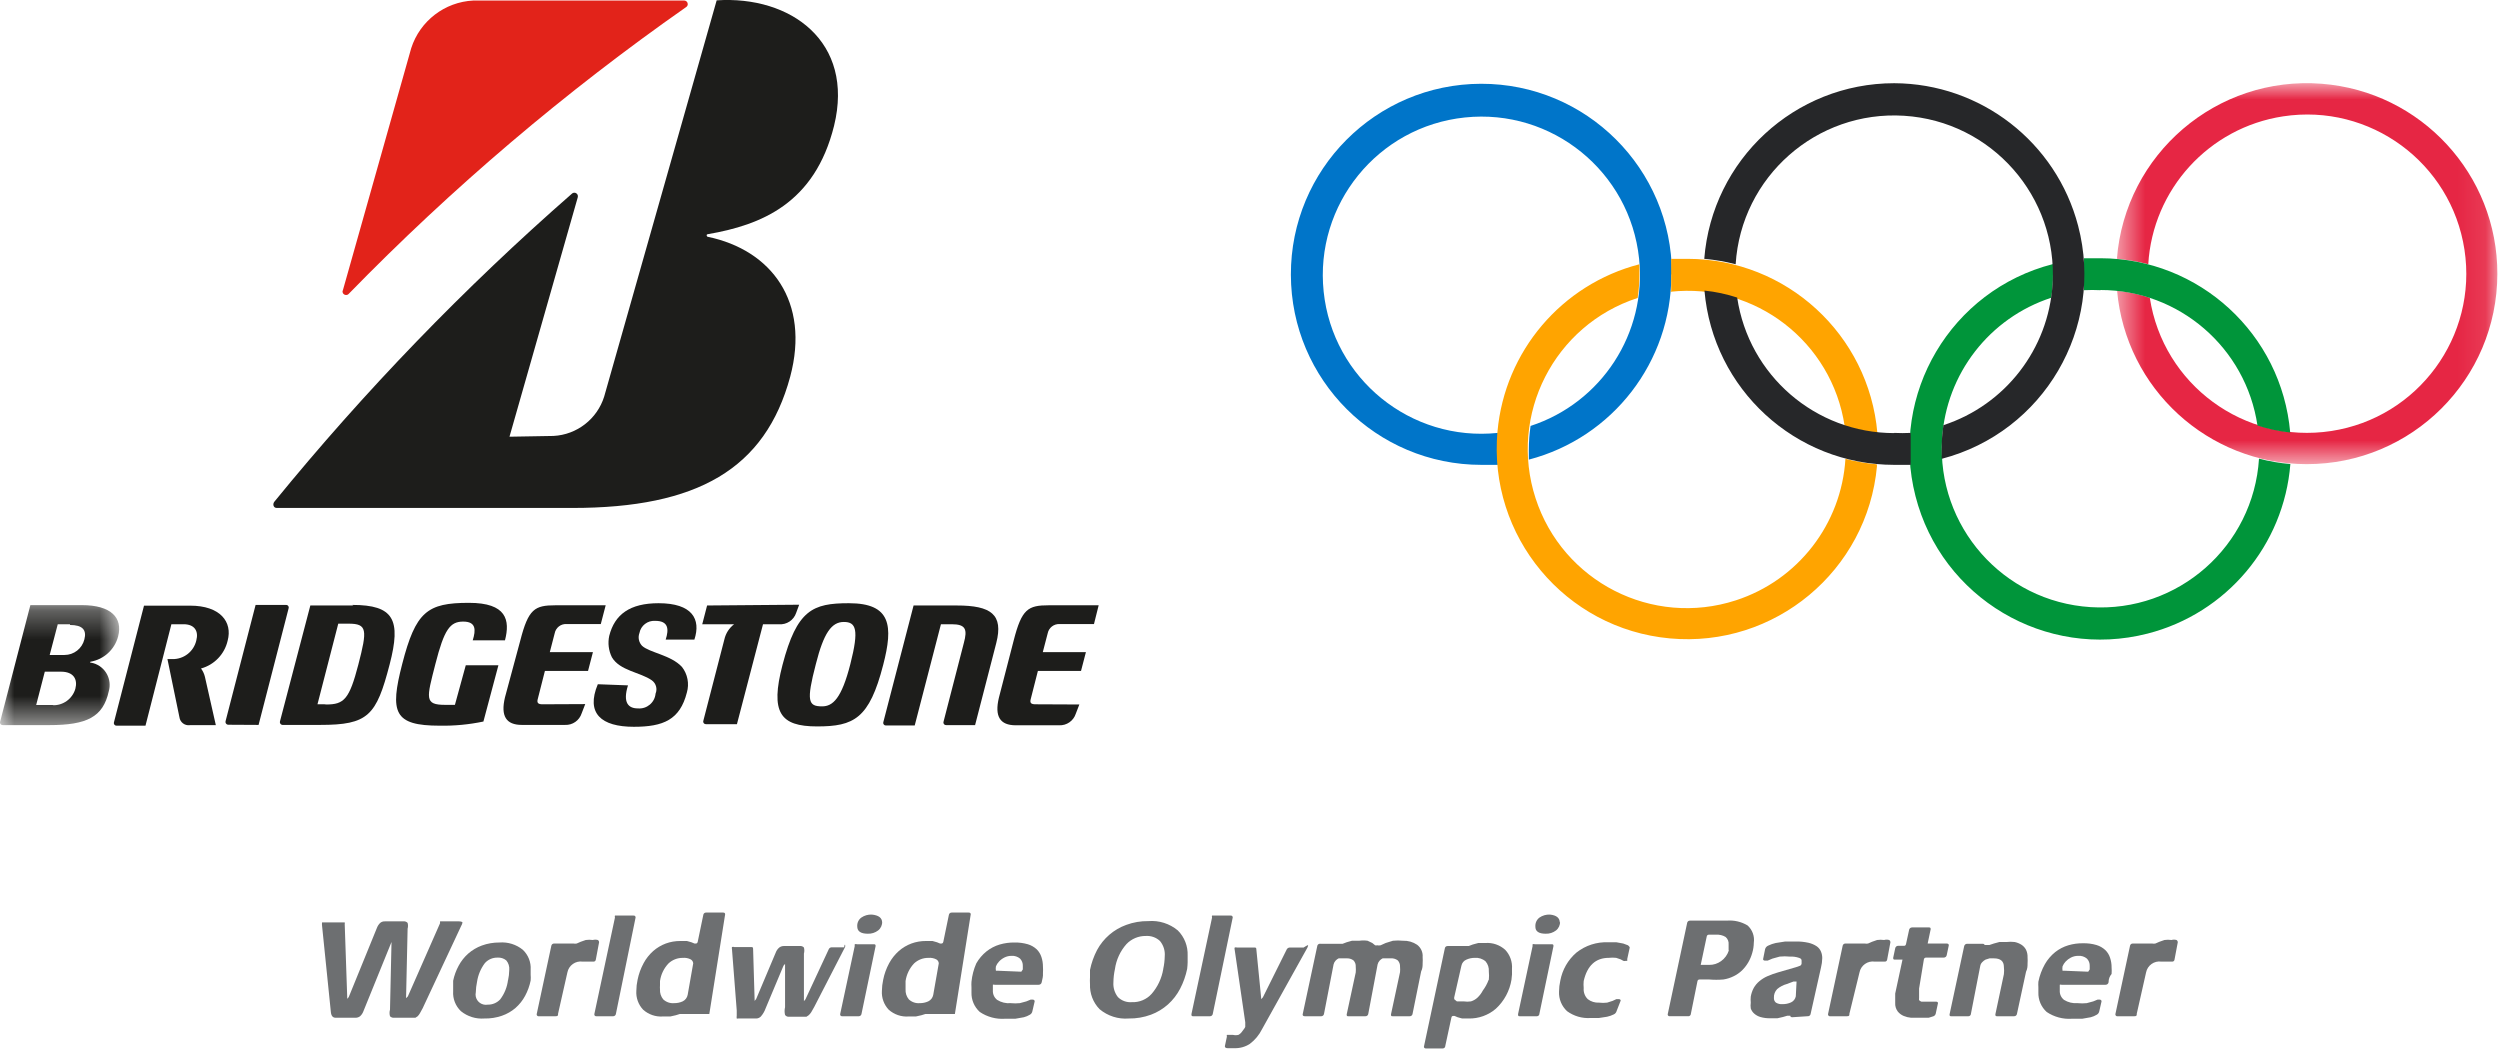
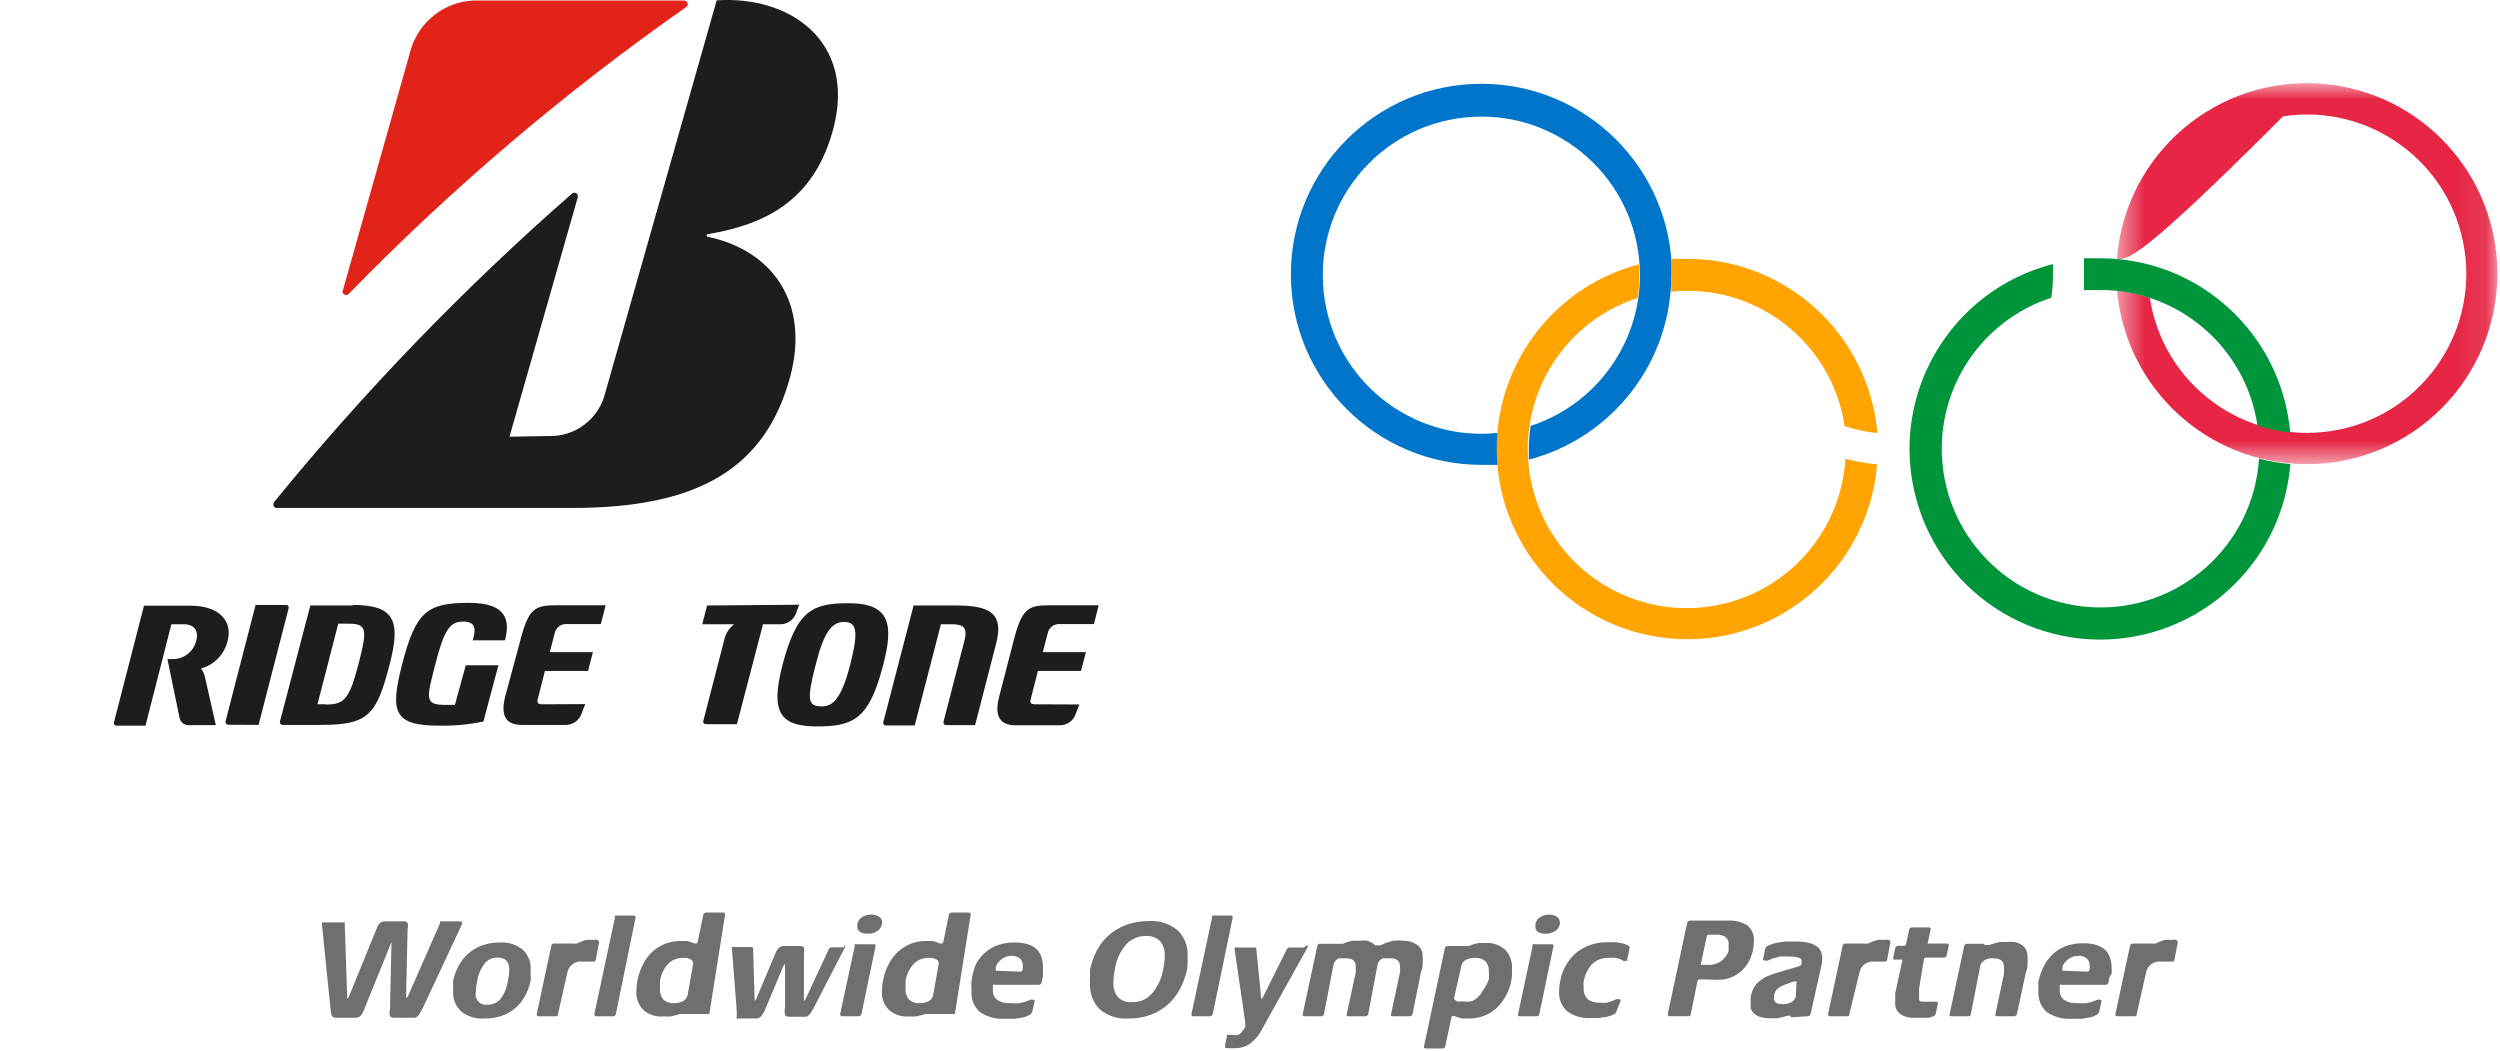
<svg xmlns="http://www.w3.org/2000/svg" width="88" height="37" viewBox="0 0 88 37" fill="none">
  <path fill-rule="evenodd" clip-rule="evenodd" d="M58.852 9.643C58.844 5.938 55.835 2.942 52.132 2.949C48.428 2.957 45.431 5.966 45.439 9.67C45.446 13.369 48.447 16.363 52.145 16.363H52.725V15.831V15.238C49.659 15.559 46.913 13.333 46.593 10.267C46.272 7.201 48.498 4.455 51.564 4.135C54.63 3.814 57.375 6.04 57.696 9.106C57.97 11.723 56.378 14.176 53.876 14.993C53.836 15.27 53.815 15.551 53.815 15.831V16.179C56.772 15.404 58.833 12.732 58.831 9.677" fill="#0075C9" />
  <mask id="mask0_1982_150" style="mask-type:alpha" maskUnits="userSpaceOnUse" x="74" y="2" width="14" height="15">
    <path fill-rule="evenodd" clip-rule="evenodd" d="M74.515 2.927H87.907V16.338H74.515V2.927Z" fill="white" />
  </mask>
  <g mask="url(#mask0_1982_150)">
-     <path fill-rule="evenodd" clip-rule="evenodd" d="M87.907 9.643C87.901 13.347 84.894 16.344 81.19 16.338C77.724 16.333 74.834 13.687 74.521 10.235C74.913 10.276 75.299 10.358 75.673 10.481C76.141 13.539 78.999 15.64 82.058 15.172C85.117 14.704 87.217 11.845 86.749 8.787C86.282 5.729 83.423 3.628 80.364 4.096C77.753 4.495 75.775 6.665 75.619 9.302C75.257 9.208 74.888 9.144 74.515 9.111C74.804 5.418 78.031 2.659 81.724 2.948C85.22 3.221 87.916 6.142 87.907 9.649" fill="#E62644" />
+     <path fill-rule="evenodd" clip-rule="evenodd" d="M87.907 9.643C87.901 13.347 84.894 16.344 81.19 16.338C77.724 16.333 74.834 13.687 74.521 10.235C74.913 10.276 75.299 10.358 75.673 10.481C76.141 13.539 78.999 15.64 82.058 15.172C85.117 14.704 87.217 11.845 86.749 8.787C86.282 5.729 83.423 3.628 80.364 4.096C75.257 9.208 74.888 9.144 74.515 9.111C74.804 5.418 78.031 2.659 81.724 2.948C85.22 3.221 87.916 6.142 87.907 9.649" fill="#E62644" />
  </g>
  <path fill-rule="evenodd" clip-rule="evenodd" d="M79.517 16.145C79.323 19.225 76.669 21.566 73.588 21.371C70.507 21.177 68.167 18.523 68.362 15.442C68.505 13.158 70.028 11.192 72.204 10.481C72.246 10.203 72.266 9.923 72.265 9.642V9.295C68.674 10.214 66.506 13.871 67.425 17.463C68.344 21.055 72.002 23.222 75.593 22.303C78.372 21.592 80.392 19.194 80.621 16.335C80.249 16.303 79.879 16.239 79.517 16.145ZM73.935 10.208C76.705 10.209 79.057 12.239 79.463 14.979C79.837 15.101 80.223 15.184 80.615 15.225C80.314 11.758 77.415 9.095 73.935 9.09H73.356V9.622V10.215C73.551 10.205 73.747 10.205 73.942 10.215" fill="#00953A" />
  <path fill-rule="evenodd" clip-rule="evenodd" d="M66.07 16.404C65.733 20.092 62.47 22.809 58.781 22.472C55.093 22.135 52.376 18.872 52.712 15.183C52.97 12.366 54.968 10.012 57.707 9.302V9.649C57.708 9.93 57.687 10.21 57.646 10.488C54.706 11.442 53.097 14.599 54.052 17.538C55.006 20.477 58.163 22.087 61.102 21.132C63.289 20.422 64.819 18.446 64.959 16.152C65.321 16.246 65.69 16.31 66.063 16.343M58.825 10.236V9.643V9.111H59.405C62.884 9.116 65.783 11.779 66.084 15.245C65.692 15.204 65.306 15.122 64.932 15C64.489 12.032 61.781 9.944 58.798 10.27" fill="#FFA400" />
-   <path fill-rule="evenodd" clip-rule="evenodd" d="M66.677 15.245C63.907 15.245 61.555 13.214 61.149 10.474C60.775 10.352 60.389 10.269 59.997 10.229C60.294 13.697 63.196 16.361 66.677 16.363H67.256V15.831V15.238C67.061 15.248 66.865 15.248 66.67 15.238M66.677 2.929C63.176 2.929 60.265 5.621 59.99 9.111C60.363 9.144 60.733 9.207 61.095 9.302C61.289 6.221 63.943 3.881 67.024 4.075C70.104 4.269 72.444 6.924 72.25 10.004C72.106 12.289 70.584 14.255 68.408 14.966C68.367 15.243 68.346 15.523 68.347 15.804V16.151C71.938 15.214 74.089 11.542 73.151 7.951C72.381 5.003 69.724 2.942 66.677 2.929Z" fill="#262729" />
  <path fill-rule="evenodd" clip-rule="evenodd" d="M16.395 23.418L16.013 24.811H15.676C14.93 24.811 15.016 24.587 15.326 23.372C15.636 22.157 15.841 21.88 16.303 21.88C16.765 21.88 16.752 22.177 16.64 22.54H17.775C17.96 21.827 17.834 21.22 16.508 21.22C15.036 21.22 14.633 21.53 14.158 23.372C13.716 25.081 13.861 25.544 15.478 25.544C15.995 25.553 16.511 25.504 17.016 25.398L17.544 23.418H16.395Z" fill="#1D1D1B" />
  <path fill-rule="evenodd" clip-rule="evenodd" d="M19.095 24.791C18.95 24.791 18.897 24.745 18.924 24.626L19.181 23.616H20.699L20.871 22.956H19.353L19.524 22.296C19.561 22.097 19.738 21.956 19.94 21.966H21.148L21.32 21.306H19.551C18.818 21.306 18.6 21.438 18.316 22.54L17.775 24.547C17.617 25.207 17.815 25.517 18.369 25.517H19.887C20.153 25.53 20.394 25.362 20.475 25.108L20.6 24.784L19.095 24.791Z" fill="#1D1D1B" />
  <path fill-rule="evenodd" clip-rule="evenodd" d="M36.449 24.791C36.297 24.791 36.25 24.745 36.277 24.626L36.534 23.616H38.052L38.224 22.956H36.706L36.878 22.296C36.916 22.099 37.092 21.959 37.293 21.966H38.508L38.673 21.306H36.917C36.184 21.306 35.966 21.438 35.683 22.54L35.161 24.56C35.003 25.22 35.201 25.53 35.755 25.53H37.28C37.546 25.543 37.787 25.375 37.868 25.122L37.993 24.798L36.449 24.791Z" fill="#1D1D1B" />
  <path fill-rule="evenodd" clip-rule="evenodd" d="M11.425 24.791H11.175L11.907 21.953H12.27C12.93 21.953 12.93 22.171 12.614 23.392C12.297 24.613 12.112 24.798 11.485 24.798M12.442 21.313H10.924L9.855 25.392C9.84 25.444 9.871 25.499 9.923 25.514C9.931 25.516 9.939 25.517 9.947 25.517H11.267C12.963 25.517 13.247 25.194 13.716 23.385C14.125 21.815 13.868 21.293 12.396 21.293" fill="#1D1D1B" />
  <path fill-rule="evenodd" clip-rule="evenodd" d="M33.676 21.313H32.158L31.095 25.412C31.077 25.459 31.1 25.512 31.148 25.531C31.16 25.536 31.174 25.538 31.187 25.537H32.198L33.121 21.973H33.498C33.993 21.973 34.059 22.151 33.927 22.633L33.214 25.398C33.196 25.446 33.219 25.5 33.267 25.518C33.28 25.523 33.293 25.525 33.306 25.524H34.323L35.069 22.633C35.326 21.629 34.89 21.313 33.676 21.313Z" fill="#1D1D1B" />
  <path fill-rule="evenodd" clip-rule="evenodd" d="M24.89 21.313L24.719 21.973H25.841C25.667 22.105 25.546 22.294 25.498 22.507L24.759 25.365C24.74 25.413 24.764 25.467 24.812 25.485C24.824 25.49 24.838 25.492 24.851 25.491H25.94L26.858 21.973H27.412C27.686 21.999 27.941 21.831 28.026 21.57L28.131 21.286L24.89 21.313Z" fill="#1D1D1B" />
  <path fill-rule="evenodd" clip-rule="evenodd" d="M9.102 25.517L10.158 21.418C10.176 21.37 10.153 21.317 10.105 21.298C10.092 21.294 10.079 21.292 10.066 21.293H8.997L7.94 25.386C7.926 25.438 7.956 25.492 8.009 25.507C8.017 25.509 8.025 25.51 8.032 25.511L9.102 25.517Z" fill="#1D1D1B" />
  <path fill-rule="evenodd" clip-rule="evenodd" d="M28.937 24.864C28.448 24.864 28.376 24.685 28.719 23.372C28.996 22.276 29.273 21.893 29.703 21.893C30.131 21.893 30.244 22.151 29.933 23.372C29.623 24.593 29.313 24.864 28.937 24.864ZM29.881 21.233C28.607 21.233 28.052 21.465 27.544 23.405C27.108 25.081 27.458 25.57 28.759 25.57C30.059 25.57 30.6 25.299 31.088 23.405C31.445 22.032 31.372 21.233 29.881 21.233Z" fill="#1D1D1B" />
  <path fill-rule="evenodd" clip-rule="evenodd" d="M7.214 23.827C7.189 23.72 7.141 23.619 7.076 23.531C7.544 23.402 7.904 23.027 8.013 22.553C8.191 21.893 7.755 21.319 6.693 21.319H5.069L4.013 25.418C3.995 25.465 4.018 25.519 4.066 25.538C4.078 25.542 4.092 25.544 4.105 25.544H5.121L6.033 21.973H6.462C6.851 21.973 6.996 22.217 6.911 22.54C6.823 22.931 6.473 23.207 6.072 23.2H5.894L6.316 25.247C6.34 25.424 6.502 25.549 6.679 25.526C6.683 25.525 6.688 25.524 6.693 25.524H7.597L7.214 23.827Z" fill="#1D1D1B" />
-   <path fill-rule="evenodd" clip-rule="evenodd" d="M21.043 24.085C20.613 25.115 21.168 25.583 22.31 25.583C23.346 25.583 23.934 25.339 24.178 24.376C24.268 24.066 24.204 23.732 24.006 23.477C23.617 23.055 22.864 22.976 22.6 22.732C22.486 22.612 22.45 22.438 22.508 22.283C22.557 22.02 22.796 21.836 23.063 21.854C23.531 21.854 23.551 22.144 23.432 22.514H24.442C24.68 21.795 24.37 21.233 23.181 21.233C22.178 21.233 21.637 21.623 21.445 22.382C21.39 22.636 21.423 22.901 21.538 23.134C21.815 23.61 22.541 23.663 22.944 23.947C23.092 24.053 23.147 24.247 23.076 24.415C23.048 24.73 22.77 24.963 22.455 24.936C22.119 24.936 21.914 24.738 22.105 24.125L21.043 24.085Z" fill="#1D1D1B" />
  <mask id="mask1_1982_150" style="mask-type:alpha" maskUnits="userSpaceOnUse" x="0" y="21" width="5" height="5">
    <path fill-rule="evenodd" clip-rule="evenodd" d="M0 21.3H4.195V25.524H0V21.3Z" fill="white" />
  </mask>
  <g mask="url(#mask1_1982_150)">
-     <path fill-rule="evenodd" clip-rule="evenodd" d="M1.874 24.817H1.273L1.577 23.643H2.145C2.594 23.643 2.739 23.913 2.653 24.243C2.552 24.6 2.218 24.841 1.848 24.824M2.461 21.999C2.91 21.999 3.056 22.177 2.97 22.507C2.89 22.829 2.602 23.056 2.27 23.055H1.749L2.033 21.973H2.468M3.181 23.293C3.654 23.214 4.037 22.865 4.158 22.402C4.329 21.741 3.907 21.3 2.878 21.3H1.069L0.006 25.398C-0.012 25.446 0.011 25.5 0.059 25.518C0.071 25.523 0.085 25.525 0.099 25.524H1.735C3.056 25.524 3.63 25.24 3.828 24.336C3.952 23.912 3.71 23.468 3.286 23.344C3.247 23.333 3.208 23.325 3.168 23.319" fill="#1D1D1B" />
-   </g>
+     </g>
  <path fill-rule="evenodd" clip-rule="evenodd" d="M12.066 10.23L14.475 1.695C14.784 0.737 15.653 0.069 16.66 0.019H24.085C24.155 0.02 24.21 0.077 24.209 0.146C24.209 0.188 24.187 0.227 24.151 0.25C19.884 3.237 15.906 6.618 12.27 10.349C12.221 10.398 12.142 10.397 12.093 10.348C12.064 10.318 12.052 10.277 12.059 10.237" fill="#E2231A" />
  <path fill-rule="evenodd" clip-rule="evenodd" d="M17.934 15.372L20.336 6.95C20.359 6.884 20.324 6.813 20.258 6.79C20.215 6.775 20.165 6.786 20.132 6.817C16.341 10.132 12.838 13.76 9.656 17.662C9.59 17.748 9.623 17.88 9.742 17.88H20.151C24.541 17.88 26.937 16.514 27.815 13.26C28.521 10.62 27.155 8.804 24.917 8.336C24.878 8.336 24.844 8.25 24.917 8.243C26.792 7.92 28.679 7.168 29.359 4.428C30.085 1.464 27.828 -0.159 25.227 0.012L21.267 13.96C21.02 14.748 20.31 15.301 19.485 15.345L17.934 15.372Z" fill="#1D1D1B" />
  <path fill-rule="evenodd" clip-rule="evenodd" d="M16.279 32.477C16.27 32.517 16.256 32.556 16.234 32.592L14.879 35.488L14.782 35.665C14.76 35.704 14.733 35.74 14.702 35.772L14.622 35.825H14.534H13.879C13.823 35.832 13.767 35.812 13.728 35.772C13.706 35.696 13.706 35.616 13.728 35.541L13.781 33.176V33.106V33.159L12.789 35.603C12.765 35.668 12.725 35.726 12.674 35.772C12.629 35.807 12.572 35.826 12.514 35.825H11.815C11.714 35.825 11.658 35.757 11.646 35.621L11.336 32.583C11.331 32.545 11.331 32.507 11.336 32.468H11.416H12.062H12.134C12.139 32.488 12.139 32.509 12.134 32.53L12.222 35.098V35.16L12.275 35.098L13.267 32.663C13.292 32.596 13.332 32.535 13.383 32.486C13.43 32.448 13.49 32.428 13.551 32.432H14.197C14.253 32.424 14.31 32.444 14.348 32.486C14.367 32.552 14.367 32.623 14.348 32.689L14.295 35.072C14.291 35.092 14.291 35.113 14.295 35.134L14.357 35.072L15.491 32.495C15.487 32.474 15.487 32.453 15.491 32.432H15.561H16.066C16.208 32.427 16.279 32.441 16.279 32.477Z" fill="#6D6F71" />
  <path fill-rule="evenodd" clip-rule="evenodd" d="M17.882 34.514C17.909 34.391 17.924 34.267 17.926 34.142C17.938 34.02 17.899 33.898 17.82 33.805C17.733 33.734 17.621 33.699 17.51 33.708C17.34 33.705 17.179 33.776 17.067 33.902C16.922 34.095 16.828 34.32 16.792 34.558C16.766 34.681 16.751 34.805 16.748 34.93C16.706 35.126 16.831 35.319 17.027 35.361C17.072 35.371 17.119 35.372 17.164 35.364C17.332 35.368 17.493 35.301 17.607 35.178C17.758 34.979 17.852 34.744 17.882 34.496V34.514ZM18.679 34.514C18.641 34.703 18.575 34.885 18.484 35.054C18.398 35.215 18.284 35.358 18.147 35.479C18.007 35.6 17.844 35.693 17.669 35.754C17.47 35.823 17.26 35.856 17.049 35.851C16.752 35.874 16.457 35.782 16.225 35.594C16.035 35.413 15.934 35.157 15.951 34.895C15.948 34.836 15.948 34.776 15.951 34.718V34.523C15.989 34.337 16.055 34.158 16.146 33.991C16.232 33.831 16.346 33.686 16.482 33.566C16.623 33.443 16.785 33.347 16.96 33.283C17.159 33.21 17.369 33.175 17.581 33.176C17.878 33.153 18.173 33.245 18.404 33.433C18.595 33.614 18.696 33.87 18.679 34.133V34.31C18.685 34.378 18.685 34.446 18.679 34.514Z" fill="#6D6F71" />
  <path fill-rule="evenodd" clip-rule="evenodd" d="M20.973 33.778C20.968 33.823 20.929 33.854 20.885 33.849H20.884H20.769H20.672H20.512C20.259 33.811 20.021 33.98 19.972 34.23L19.644 35.683C19.644 35.745 19.644 35.772 19.555 35.772H18.953C18.953 35.772 18.891 35.772 18.891 35.7L19.405 33.3C19.41 33.25 19.452 33.211 19.503 33.212H20.078H20.14H20.185C20.222 33.22 20.262 33.22 20.3 33.212L20.442 33.15L20.619 33.088C20.701 33.076 20.784 33.076 20.866 33.088C20.925 33.072 20.986 33.072 21.044 33.088C21.071 33.105 21.087 33.135 21.088 33.167L20.973 33.778Z" fill="#6D6F71" />
  <path fill-rule="evenodd" clip-rule="evenodd" d="M21.681 35.683C21.677 35.733 21.634 35.772 21.584 35.772H20.991C20.944 35.772 20.92 35.748 20.92 35.7L21.646 32.3C21.638 32.276 21.638 32.252 21.646 32.228H21.717H22.302C22.335 32.224 22.367 32.246 22.372 32.28C22.373 32.287 22.373 32.293 22.372 32.3L21.681 35.683Z" fill="#6D6F71" />
  <path fill-rule="evenodd" clip-rule="evenodd" d="M24.401 33.911C24.398 33.852 24.364 33.798 24.312 33.77C24.227 33.727 24.132 33.708 24.037 33.717C23.85 33.714 23.669 33.784 23.533 33.911C23.37 34.082 23.265 34.299 23.232 34.532V34.682C23.228 34.729 23.228 34.777 23.232 34.824C23.223 34.952 23.265 35.079 23.346 35.178C23.449 35.274 23.587 35.323 23.727 35.311C23.831 35.313 23.934 35.292 24.029 35.249C24.121 35.205 24.187 35.119 24.206 35.019L24.401 33.911ZM24.968 35.692H24.082H24.037H23.931L23.79 35.736L23.595 35.78H23.338C23.082 35.799 22.829 35.712 22.638 35.541C22.47 35.363 22.383 35.122 22.399 34.877C22.4 34.746 22.415 34.615 22.443 34.487C22.484 34.282 22.556 34.086 22.656 33.902C22.742 33.742 22.856 33.599 22.992 33.477C23.123 33.362 23.273 33.273 23.435 33.212C23.599 33.152 23.774 33.122 23.949 33.123H24.179L24.338 33.168L24.445 33.212H24.498C24.498 33.212 24.551 33.212 24.56 33.15L24.755 32.211C24.759 32.157 24.806 32.117 24.86 32.122H24.861H25.455C25.502 32.122 25.525 32.143 25.525 32.184L24.968 35.692Z" fill="#6D6F71" />
  <path fill-rule="evenodd" clip-rule="evenodd" d="M29.751 33.274V33.327L28.661 35.444L28.555 35.63C28.53 35.669 28.5 35.705 28.466 35.736L28.387 35.789H27.784C27.726 35.798 27.669 35.774 27.634 35.727C27.612 35.637 27.612 35.543 27.634 35.453V34V33.929L27.58 33.991L26.952 35.488C26.915 35.595 26.857 35.695 26.783 35.78C26.741 35.823 26.684 35.849 26.624 35.851H25.986C25.969 35.857 25.951 35.857 25.933 35.851C25.927 35.819 25.927 35.786 25.933 35.754V35.568L25.765 33.407C25.758 33.384 25.758 33.359 25.765 33.336C25.79 33.324 25.819 33.324 25.844 33.336H26.429C26.482 33.336 26.509 33.336 26.509 33.398L26.562 35.169V35.231L26.615 35.169L27.306 33.531C27.331 33.462 27.374 33.401 27.43 33.353C27.476 33.319 27.532 33.3 27.589 33.3H28.147C28.203 33.292 28.26 33.311 28.298 33.353C28.317 33.423 28.317 33.497 28.298 33.566V35.187V35.24L28.351 35.178L29.175 33.407C29.195 33.367 29.237 33.343 29.281 33.345H29.715C29.724 33.23 29.751 33.247 29.751 33.274Z" fill="#6D6F71" />
  <path fill-rule="evenodd" clip-rule="evenodd" d="M31.052 32.441C31.058 32.561 31.005 32.677 30.911 32.751C30.807 32.831 30.678 32.872 30.548 32.867C30.299 32.867 30.175 32.781 30.175 32.61C30.167 32.489 30.22 32.372 30.317 32.3C30.426 32.224 30.557 32.187 30.689 32.193C30.932 32.217 31.052 32.311 31.052 32.477V32.441ZM30.326 35.683C30.322 35.733 30.279 35.772 30.229 35.772H29.644C29.597 35.772 29.573 35.748 29.573 35.7L30.087 33.3C30.082 33.28 30.082 33.259 30.087 33.238C30.112 33.227 30.141 33.227 30.167 33.238H30.751C30.795 33.238 30.822 33.238 30.822 33.3L30.326 35.683Z" fill="#6D6F71" />
  <path fill-rule="evenodd" clip-rule="evenodd" d="M33.045 33.911C33.043 33.852 33.009 33.798 32.957 33.77C32.872 33.727 32.777 33.708 32.682 33.717C32.495 33.714 32.314 33.784 32.177 33.911C32.015 34.082 31.91 34.299 31.876 34.532V34.682C31.873 34.729 31.873 34.777 31.876 34.824C31.868 34.952 31.909 35.079 31.991 35.178C32.094 35.274 32.232 35.323 32.372 35.311C32.475 35.313 32.578 35.292 32.673 35.249C32.766 35.205 32.831 35.119 32.85 35.019L33.045 33.911ZM33.612 35.692H32.726H32.682H32.576L32.434 35.736L32.239 35.78H31.982C31.727 35.799 31.474 35.712 31.282 35.541C31.114 35.363 31.027 35.122 31.043 34.877C31.045 34.746 31.06 34.615 31.088 34.487C31.128 34.282 31.2 34.086 31.3 33.902C31.387 33.742 31.501 33.599 31.637 33.477C31.767 33.362 31.917 33.273 32.08 33.212C32.244 33.152 32.418 33.122 32.593 33.123H32.824L32.983 33.168L33.089 33.212H33.143C33.143 33.212 33.196 33.212 33.205 33.15L33.399 32.211C33.404 32.157 33.451 32.117 33.505 32.122H33.506H34.099C34.146 32.122 34.17 32.143 34.17 32.184L33.612 35.692Z" fill="#6D6F71" />
  <path fill-rule="evenodd" clip-rule="evenodd" d="M35.95 34.204L36.003 34.124C36.006 34.083 36.006 34.041 36.003 34C36.008 33.905 35.972 33.812 35.906 33.743C35.822 33.673 35.714 33.638 35.605 33.646C35.516 33.645 35.427 33.667 35.348 33.708C35.278 33.744 35.215 33.792 35.162 33.85C35.116 33.898 35.08 33.955 35.056 34.017C35.047 34.068 35.047 34.118 35.056 34.169H35.108L35.95 34.204ZM36.668 34.575C36.659 34.627 36.614 34.665 36.561 34.664H35.011C34.992 34.654 34.969 34.654 34.949 34.664V34.727C34.946 34.75 34.946 34.774 34.949 34.797V34.868C34.943 34.995 34.999 35.118 35.1 35.196C35.243 35.286 35.411 35.326 35.578 35.311C35.684 35.322 35.791 35.322 35.897 35.311L36.127 35.249L36.278 35.187H36.358C36.358 35.187 36.42 35.187 36.42 35.249L36.34 35.594C36.331 35.647 36.298 35.693 36.251 35.718C36.186 35.758 36.114 35.788 36.039 35.807L35.738 35.86H35.374C35.061 35.881 34.749 35.797 34.489 35.621C34.294 35.445 34.187 35.192 34.196 34.93V34.753C34.191 34.688 34.191 34.623 34.196 34.558C34.218 34.335 34.275 34.117 34.365 33.912C34.458 33.748 34.581 33.604 34.728 33.486C34.865 33.378 35.021 33.297 35.189 33.247C35.358 33.198 35.534 33.174 35.711 33.176C35.87 33.173 36.028 33.194 36.181 33.238C36.296 33.273 36.402 33.333 36.491 33.415C36.569 33.492 36.626 33.586 36.659 33.69C36.695 33.799 36.712 33.913 36.712 34.027C36.717 34.104 36.717 34.18 36.712 34.257C36.721 34.363 36.694 34.461 36.668 34.575Z" fill="#6D6F71" />
  <path fill-rule="evenodd" clip-rule="evenodd" d="M40.946 34.106C40.979 33.958 40.996 33.807 40.999 33.655C41.015 33.462 40.954 33.272 40.831 33.123C40.697 32.997 40.517 32.934 40.335 32.946C40.078 32.942 39.831 33.045 39.653 33.23C39.432 33.478 39.291 33.786 39.245 34.115C39.212 34.267 39.194 34.42 39.192 34.576C39.178 34.764 39.235 34.95 39.351 35.098C39.48 35.226 39.658 35.29 39.839 35.276C40.104 35.288 40.361 35.181 40.538 34.983C40.751 34.737 40.892 34.437 40.946 34.115V34.106ZM41.788 34.106C41.737 34.35 41.654 34.586 41.539 34.806C41.431 35.013 41.287 35.199 41.114 35.355C40.937 35.513 40.733 35.636 40.512 35.718C40.263 35.81 39.998 35.855 39.732 35.851C39.36 35.881 38.992 35.763 38.705 35.523C38.475 35.287 38.354 34.967 38.368 34.637C38.363 34.558 38.363 34.478 38.368 34.398V34.142C38.418 33.898 38.501 33.662 38.616 33.442C38.838 33.03 39.204 32.715 39.644 32.556C39.893 32.464 40.157 32.419 40.423 32.423C40.798 32.392 41.17 32.511 41.459 32.751C41.693 32.985 41.818 33.306 41.805 33.637V33.876C41.803 33.953 41.797 34.03 41.788 34.106Z" fill="#6D6F71" />
  <path fill-rule="evenodd" clip-rule="evenodd" d="M42.691 35.683C42.686 35.733 42.644 35.772 42.593 35.772H42.009C41.956 35.772 41.938 35.772 41.938 35.7L42.664 32.3C42.656 32.276 42.656 32.252 42.664 32.228H42.735H43.32C43.354 32.224 43.385 32.246 43.391 32.28C43.392 32.287 43.392 32.293 43.391 32.3L42.691 35.683Z" fill="#6D6F71" />
  <path fill-rule="evenodd" clip-rule="evenodd" d="M46.047 33.274C46.041 33.315 46.026 33.354 46.003 33.389L44.426 36.223C44.324 36.429 44.176 36.608 43.992 36.746C43.832 36.85 43.643 36.902 43.452 36.896H43.213C43.148 36.896 43.115 36.872 43.115 36.826L43.187 36.489C43.178 36.469 43.178 36.447 43.187 36.427H43.399C43.463 36.443 43.53 36.443 43.594 36.427C43.648 36.397 43.693 36.354 43.727 36.303L43.78 36.232C43.803 36.206 43.821 36.176 43.833 36.144C43.836 36.123 43.836 36.102 43.833 36.081V36.037V35.984L43.461 33.433C43.451 33.407 43.451 33.379 43.461 33.353C43.487 33.343 43.515 33.343 43.541 33.353H44.143C44.196 33.353 44.223 33.353 44.223 33.415L44.391 35.107V35.169L44.453 35.107L45.295 33.415C45.318 33.374 45.363 33.35 45.41 33.353H45.888C45.888 33.353 46.047 33.247 46.047 33.274Z" fill="#6D6F71" />
  <path fill-rule="evenodd" clip-rule="evenodd" d="M49.723 35.683C49.718 35.736 49.672 35.776 49.618 35.772H49.617H49.032C48.979 35.772 48.962 35.772 48.962 35.709L49.281 34.221C49.287 34.157 49.287 34.091 49.281 34.027C49.286 33.945 49.257 33.865 49.201 33.805C49.127 33.75 49.035 33.725 48.944 33.734H48.802H48.669C48.629 33.754 48.593 33.781 48.563 33.814C48.529 33.852 48.504 33.897 48.492 33.947L48.164 35.683C48.16 35.736 48.112 35.776 48.059 35.772H48.058H47.474C47.421 35.772 47.403 35.772 47.403 35.709L47.722 34.23C47.728 34.163 47.728 34.094 47.722 34.027C47.728 33.945 47.699 33.864 47.642 33.805C47.57 33.752 47.482 33.728 47.394 33.734H47.252H47.12C47.079 33.754 47.043 33.781 47.013 33.814C46.978 33.852 46.954 33.897 46.942 33.947L46.606 35.683C46.601 35.733 46.559 35.772 46.508 35.772H45.932C45.879 35.772 45.853 35.751 45.853 35.709L46.366 33.309C46.37 33.255 46.417 33.215 46.471 33.219C46.474 33.219 46.478 33.22 46.482 33.221H47.04H47.093H47.137H47.261L47.403 33.167L47.589 33.114H47.846C47.943 33.1 48.041 33.1 48.138 33.114L48.306 33.194L48.404 33.274C48.427 33.282 48.451 33.282 48.474 33.274C48.515 33.283 48.557 33.283 48.598 33.274L48.775 33.194L49.032 33.114C49.15 33.102 49.269 33.102 49.387 33.114C49.563 33.108 49.736 33.157 49.883 33.256C50.017 33.358 50.091 33.522 50.077 33.69C50.082 33.764 50.082 33.838 50.077 33.911C50.077 33.991 50.077 34.089 50.024 34.195L49.723 35.683Z" fill="#6D6F71" />
  <path fill-rule="evenodd" clip-rule="evenodd" d="M52.407 34.487C52.417 34.39 52.417 34.292 52.407 34.195C52.417 34.066 52.376 33.938 52.292 33.84C52.187 33.749 52.05 33.705 51.911 33.716C51.811 33.716 51.711 33.737 51.619 33.778C51.528 33.815 51.461 33.895 51.442 33.991L51.194 35.081C51.182 35.112 51.182 35.146 51.194 35.178L51.282 35.249H51.397H51.521C51.607 35.262 51.693 35.262 51.778 35.249C51.864 35.222 51.943 35.177 52.008 35.116C52.084 35.044 52.147 34.96 52.195 34.868C52.28 34.754 52.349 34.629 52.398 34.496L52.407 34.487ZM53.204 34.487C53.14 34.878 52.947 35.237 52.655 35.506C52.39 35.735 52.049 35.858 51.699 35.851H51.468L51.309 35.807L51.203 35.762H51.141C51.141 35.762 51.096 35.762 51.088 35.824L50.874 36.817C50.875 36.865 50.836 36.905 50.787 36.905C50.784 36.905 50.78 36.905 50.777 36.905H50.184C50.184 36.905 50.122 36.905 50.122 36.843L50.857 33.389C50.861 33.335 50.909 33.295 50.962 33.3H50.964H51.53H51.592H51.699L51.84 33.247L52.035 33.194H52.283C52.539 33.174 52.792 33.261 52.983 33.433C53.154 33.614 53.24 33.858 53.222 34.106C53.229 34.234 53.223 34.361 53.204 34.487Z" fill="#6D6F71" />
  <path fill-rule="evenodd" clip-rule="evenodd" d="M54.913 32.441C54.919 32.561 54.866 32.677 54.772 32.751C54.668 32.831 54.54 32.872 54.408 32.867C54.161 32.867 54.04 32.781 54.045 32.61C54.038 32.489 54.091 32.373 54.187 32.3C54.296 32.224 54.427 32.187 54.559 32.193C54.789 32.217 54.904 32.311 54.904 32.477L54.913 32.441ZM54.187 35.683C54.188 35.732 54.148 35.772 54.099 35.772C54.096 35.772 54.093 35.772 54.09 35.772H53.505C53.452 35.772 53.435 35.772 53.435 35.7L53.948 33.3C53.944 33.28 53.944 33.259 53.948 33.238C53.973 33.227 54.002 33.227 54.028 33.238H54.612C54.657 33.238 54.683 33.238 54.683 33.3L54.187 35.683Z" fill="#6D6F71" />
  <path fill-rule="evenodd" clip-rule="evenodd" d="M56.906 35.585C56.892 35.641 56.853 35.687 56.8 35.709C56.727 35.745 56.65 35.772 56.57 35.789L56.277 35.834H55.985C55.691 35.853 55.4 35.768 55.161 35.594C54.97 35.417 54.866 35.164 54.878 34.904C54.879 34.775 54.894 34.648 54.922 34.523C54.993 34.137 55.192 33.787 55.49 33.531C55.809 33.278 56.208 33.15 56.614 33.168H56.897L57.137 33.212L57.305 33.274C57.305 33.274 57.367 33.327 57.367 33.353L57.278 33.761C57.283 33.781 57.283 33.802 57.278 33.823H57.225C57.199 33.831 57.171 33.831 57.145 33.823L57.048 33.77L56.889 33.716C56.803 33.706 56.717 33.706 56.632 33.716C56.166 33.716 55.87 33.989 55.746 34.532C55.738 34.614 55.738 34.697 55.746 34.779C55.733 34.924 55.785 35.067 55.888 35.169C56.001 35.257 56.143 35.301 56.286 35.293C56.381 35.304 56.475 35.304 56.57 35.293L56.764 35.231L56.897 35.169H56.986C56.986 35.169 57.048 35.169 57.048 35.222L56.906 35.585Z" fill="#6D6F71" />
  <path fill-rule="evenodd" clip-rule="evenodd" d="M60.847 33.451V33.345C60.85 33.312 60.85 33.28 60.847 33.247C60.858 33.146 60.818 33.047 60.741 32.981C60.64 32.92 60.522 32.893 60.405 32.901H60.148C60.112 32.901 60.082 32.928 60.077 32.964L59.865 33.964H59.918H60.157C60.309 33.968 60.458 33.921 60.582 33.832C60.713 33.738 60.809 33.604 60.857 33.451H60.847ZM61.734 33.185C61.732 33.305 61.715 33.424 61.68 33.539C61.648 33.657 61.6 33.77 61.539 33.876C61.478 33.98 61.403 34.075 61.318 34.16C61.231 34.243 61.132 34.311 61.025 34.363C60.911 34.42 60.788 34.459 60.662 34.478C60.497 34.492 60.331 34.492 60.166 34.478H59.829C59.791 34.473 59.755 34.501 59.75 34.539V34.541L59.519 35.683C59.519 35.732 59.48 35.772 59.431 35.772C59.428 35.772 59.425 35.772 59.422 35.771H58.775C58.741 35.777 58.71 35.753 58.704 35.72C58.703 35.714 58.703 35.707 58.704 35.7L59.386 32.495C59.391 32.441 59.438 32.401 59.492 32.406H59.493H60.786C61.039 32.385 61.294 32.444 61.512 32.574C61.684 32.727 61.768 32.957 61.734 33.185Z" fill="#6D6F71" />
  <path fill-rule="evenodd" clip-rule="evenodd" d="M63.239 34.549H63.133L62.894 34.638C62.77 34.672 62.655 34.732 62.557 34.815C62.477 34.898 62.435 35.01 62.442 35.125C62.437 35.189 62.463 35.252 62.513 35.293C62.583 35.334 62.663 35.353 62.743 35.346C62.847 35.348 62.95 35.327 63.045 35.284C63.131 35.244 63.193 35.165 63.212 35.072L63.239 34.549ZM63.08 35.807C63.08 35.807 63.018 35.807 63.018 35.754H62.911L62.761 35.798L62.566 35.843H62.309C62.193 35.845 62.076 35.831 61.964 35.798C61.882 35.774 61.806 35.731 61.743 35.674C61.689 35.626 61.65 35.565 61.627 35.497C61.617 35.429 61.617 35.361 61.627 35.293C61.62 35.222 61.62 35.151 61.627 35.08C61.646 34.972 61.681 34.867 61.734 34.771C61.785 34.683 61.85 34.605 61.928 34.54C62.014 34.468 62.109 34.408 62.212 34.363C62.341 34.306 62.474 34.259 62.61 34.221L63.222 34.044L63.372 33.991C63.397 33.975 63.413 33.949 63.416 33.92V33.832C63.416 33.787 63.416 33.743 63.328 33.717C63.223 33.681 63.111 33.666 63 33.672C62.883 33.66 62.764 33.66 62.646 33.672L62.389 33.743L62.221 33.814H62.123C62.123 33.814 62.061 33.814 62.061 33.761L62.132 33.407C62.149 33.35 62.192 33.304 62.247 33.283C62.329 33.243 62.415 33.214 62.504 33.194L62.841 33.141H63.204C63.355 33.137 63.507 33.153 63.656 33.185C63.76 33.209 63.859 33.25 63.948 33.309C64.015 33.356 64.067 33.42 64.098 33.495C64.129 33.568 64.143 33.646 64.143 33.725C64.141 33.839 64.126 33.952 64.098 34.062L63.735 35.683C63.731 35.737 63.684 35.776 63.63 35.771H63.629L63.08 35.807Z" fill="#6D6F71" />
  <path fill-rule="evenodd" clip-rule="evenodd" d="M66.428 33.778C66.423 33.823 66.384 33.854 66.34 33.849H66.339H66.251H66.153H65.994C65.741 33.811 65.503 33.98 65.454 34.23L65.099 35.683C65.099 35.745 65.099 35.772 65.011 35.772H64.409C64.409 35.772 64.346 35.772 64.346 35.7L64.86 33.3C64.865 33.25 64.907 33.211 64.957 33.212H65.534H65.596H65.64C65.678 33.22 65.717 33.22 65.755 33.212L65.897 33.15L66.074 33.088C66.156 33.076 66.239 33.076 66.322 33.088C66.379 33.071 66.441 33.071 66.499 33.088C66.526 33.105 66.542 33.135 66.543 33.167L66.428 33.778Z" fill="#6D6F71" />
  <path fill-rule="evenodd" clip-rule="evenodd" d="M68.137 35.683C68.126 35.724 68.097 35.756 68.058 35.772L67.889 35.825H67.686H67.269C67.181 35.817 67.094 35.796 67.012 35.762C66.929 35.728 66.856 35.673 66.8 35.603C66.736 35.516 66.704 35.41 66.711 35.302C66.708 35.252 66.708 35.202 66.711 35.152V34.974L66.968 33.778H66.924H66.711C66.658 33.778 66.64 33.778 66.64 33.716L66.711 33.38C66.72 33.328 66.765 33.291 66.817 33.292H67.03C67.03 33.292 67.084 33.292 67.092 33.23L67.198 32.743C67.203 32.687 67.249 32.645 67.305 32.645H67.881C67.933 32.645 67.96 32.645 67.96 32.707L67.854 33.212H67.898H68.518C68.571 33.212 68.598 33.232 68.598 33.274L68.527 33.61C68.522 33.669 68.471 33.712 68.412 33.708H68.412H67.792C67.756 33.708 67.726 33.734 67.721 33.77L67.552 34.797C67.55 34.851 67.55 34.904 67.552 34.957C67.551 34.989 67.551 35.022 67.552 35.054C67.549 35.081 67.549 35.108 67.552 35.134C67.548 35.157 67.548 35.181 67.552 35.205C67.574 35.229 67.602 35.247 67.632 35.258H67.766H67.925H68.031H68.102H68.155C68.155 35.258 68.217 35.258 68.217 35.311L68.137 35.683Z" fill="#6D6F71" />
  <path fill-rule="evenodd" clip-rule="evenodd" d="M70.998 35.683C70.993 35.736 70.946 35.776 70.892 35.772H70.892H70.307C70.263 35.772 70.236 35.772 70.236 35.709L70.537 34.292C70.547 34.207 70.547 34.121 70.537 34.035C70.537 33.835 70.419 33.734 70.183 33.734H70.033L69.891 33.778C69.848 33.801 69.809 33.831 69.776 33.867C69.739 33.903 69.714 33.949 69.705 34L69.377 35.683C69.377 35.732 69.338 35.772 69.289 35.772C69.286 35.772 69.283 35.772 69.28 35.772H68.695C68.642 35.772 68.624 35.772 68.624 35.709L69.138 33.309C69.147 33.257 69.192 33.22 69.244 33.221H69.793C69.793 33.221 69.856 33.221 69.856 33.265H69.9H70.024L70.183 33.212L70.378 33.159H70.626C70.724 33.147 70.821 33.147 70.918 33.159C71.003 33.177 71.084 33.21 71.157 33.256C71.225 33.301 71.28 33.361 71.317 33.433C71.356 33.516 71.374 33.608 71.37 33.699C71.375 33.773 71.375 33.847 71.37 33.92C71.37 34 71.37 34.097 71.317 34.204L70.998 35.683Z" fill="#6D6F71" />
  <path fill-rule="evenodd" clip-rule="evenodd" d="M73.505 34.204L73.558 34.124C73.561 34.083 73.561 34.041 73.558 34C73.562 33.905 73.527 33.812 73.46 33.743C73.374 33.671 73.263 33.636 73.151 33.646C73.061 33.645 72.973 33.667 72.893 33.708C72.824 33.744 72.761 33.792 72.707 33.85C72.662 33.898 72.626 33.955 72.601 34.017C72.593 34.068 72.593 34.118 72.601 34.169H72.654L73.505 34.204ZM74.222 34.575C74.214 34.627 74.169 34.665 74.116 34.664H72.566C72.546 34.654 72.523 34.654 72.504 34.664V34.727C72.501 34.75 72.501 34.774 72.504 34.797V34.868C72.497 34.995 72.554 35.118 72.654 35.196C72.797 35.285 72.965 35.325 73.133 35.311C73.239 35.322 73.346 35.322 73.452 35.311L73.682 35.249L73.833 35.187H73.912C73.912 35.187 73.974 35.187 73.974 35.249L73.895 35.594C73.885 35.647 73.853 35.693 73.806 35.718C73.74 35.758 73.668 35.788 73.594 35.807L73.293 35.86H72.929C72.615 35.881 72.303 35.797 72.043 35.621C71.848 35.445 71.742 35.192 71.751 34.93V34.753C71.746 34.688 71.746 34.623 71.751 34.558C71.794 34.341 71.872 34.132 71.981 33.938C72.074 33.775 72.198 33.631 72.344 33.513C72.481 33.405 72.638 33.324 72.805 33.274C72.975 33.224 73.151 33.2 73.328 33.203C73.486 33.2 73.645 33.22 73.797 33.265C73.913 33.3 74.018 33.36 74.107 33.442C74.185 33.518 74.243 33.612 74.275 33.716C74.311 33.825 74.329 33.939 74.328 34.053C74.334 34.13 74.334 34.207 74.328 34.283C74.258 34.366 74.222 34.463 74.222 34.575Z" fill="#6D6F71" />
  <path fill-rule="evenodd" clip-rule="evenodd" d="M76.543 33.778C76.538 33.823 76.499 33.854 76.455 33.849H76.454H76.339H76.242H76.082C75.829 33.811 75.591 33.98 75.542 34.23L75.214 35.683C75.214 35.745 75.214 35.772 75.126 35.772H74.523C74.523 35.772 74.461 35.772 74.461 35.7L74.975 33.3C74.979 33.25 75.022 33.211 75.072 33.212H75.648H75.71H75.754C75.792 33.22 75.831 33.22 75.87 33.212L76.012 33.15L76.189 33.088C76.271 33.076 76.354 33.076 76.436 33.088C76.494 33.071 76.555 33.071 76.613 33.088C76.641 33.105 76.657 33.135 76.658 33.167L76.543 33.778Z" fill="#6D6F71" />
</svg>